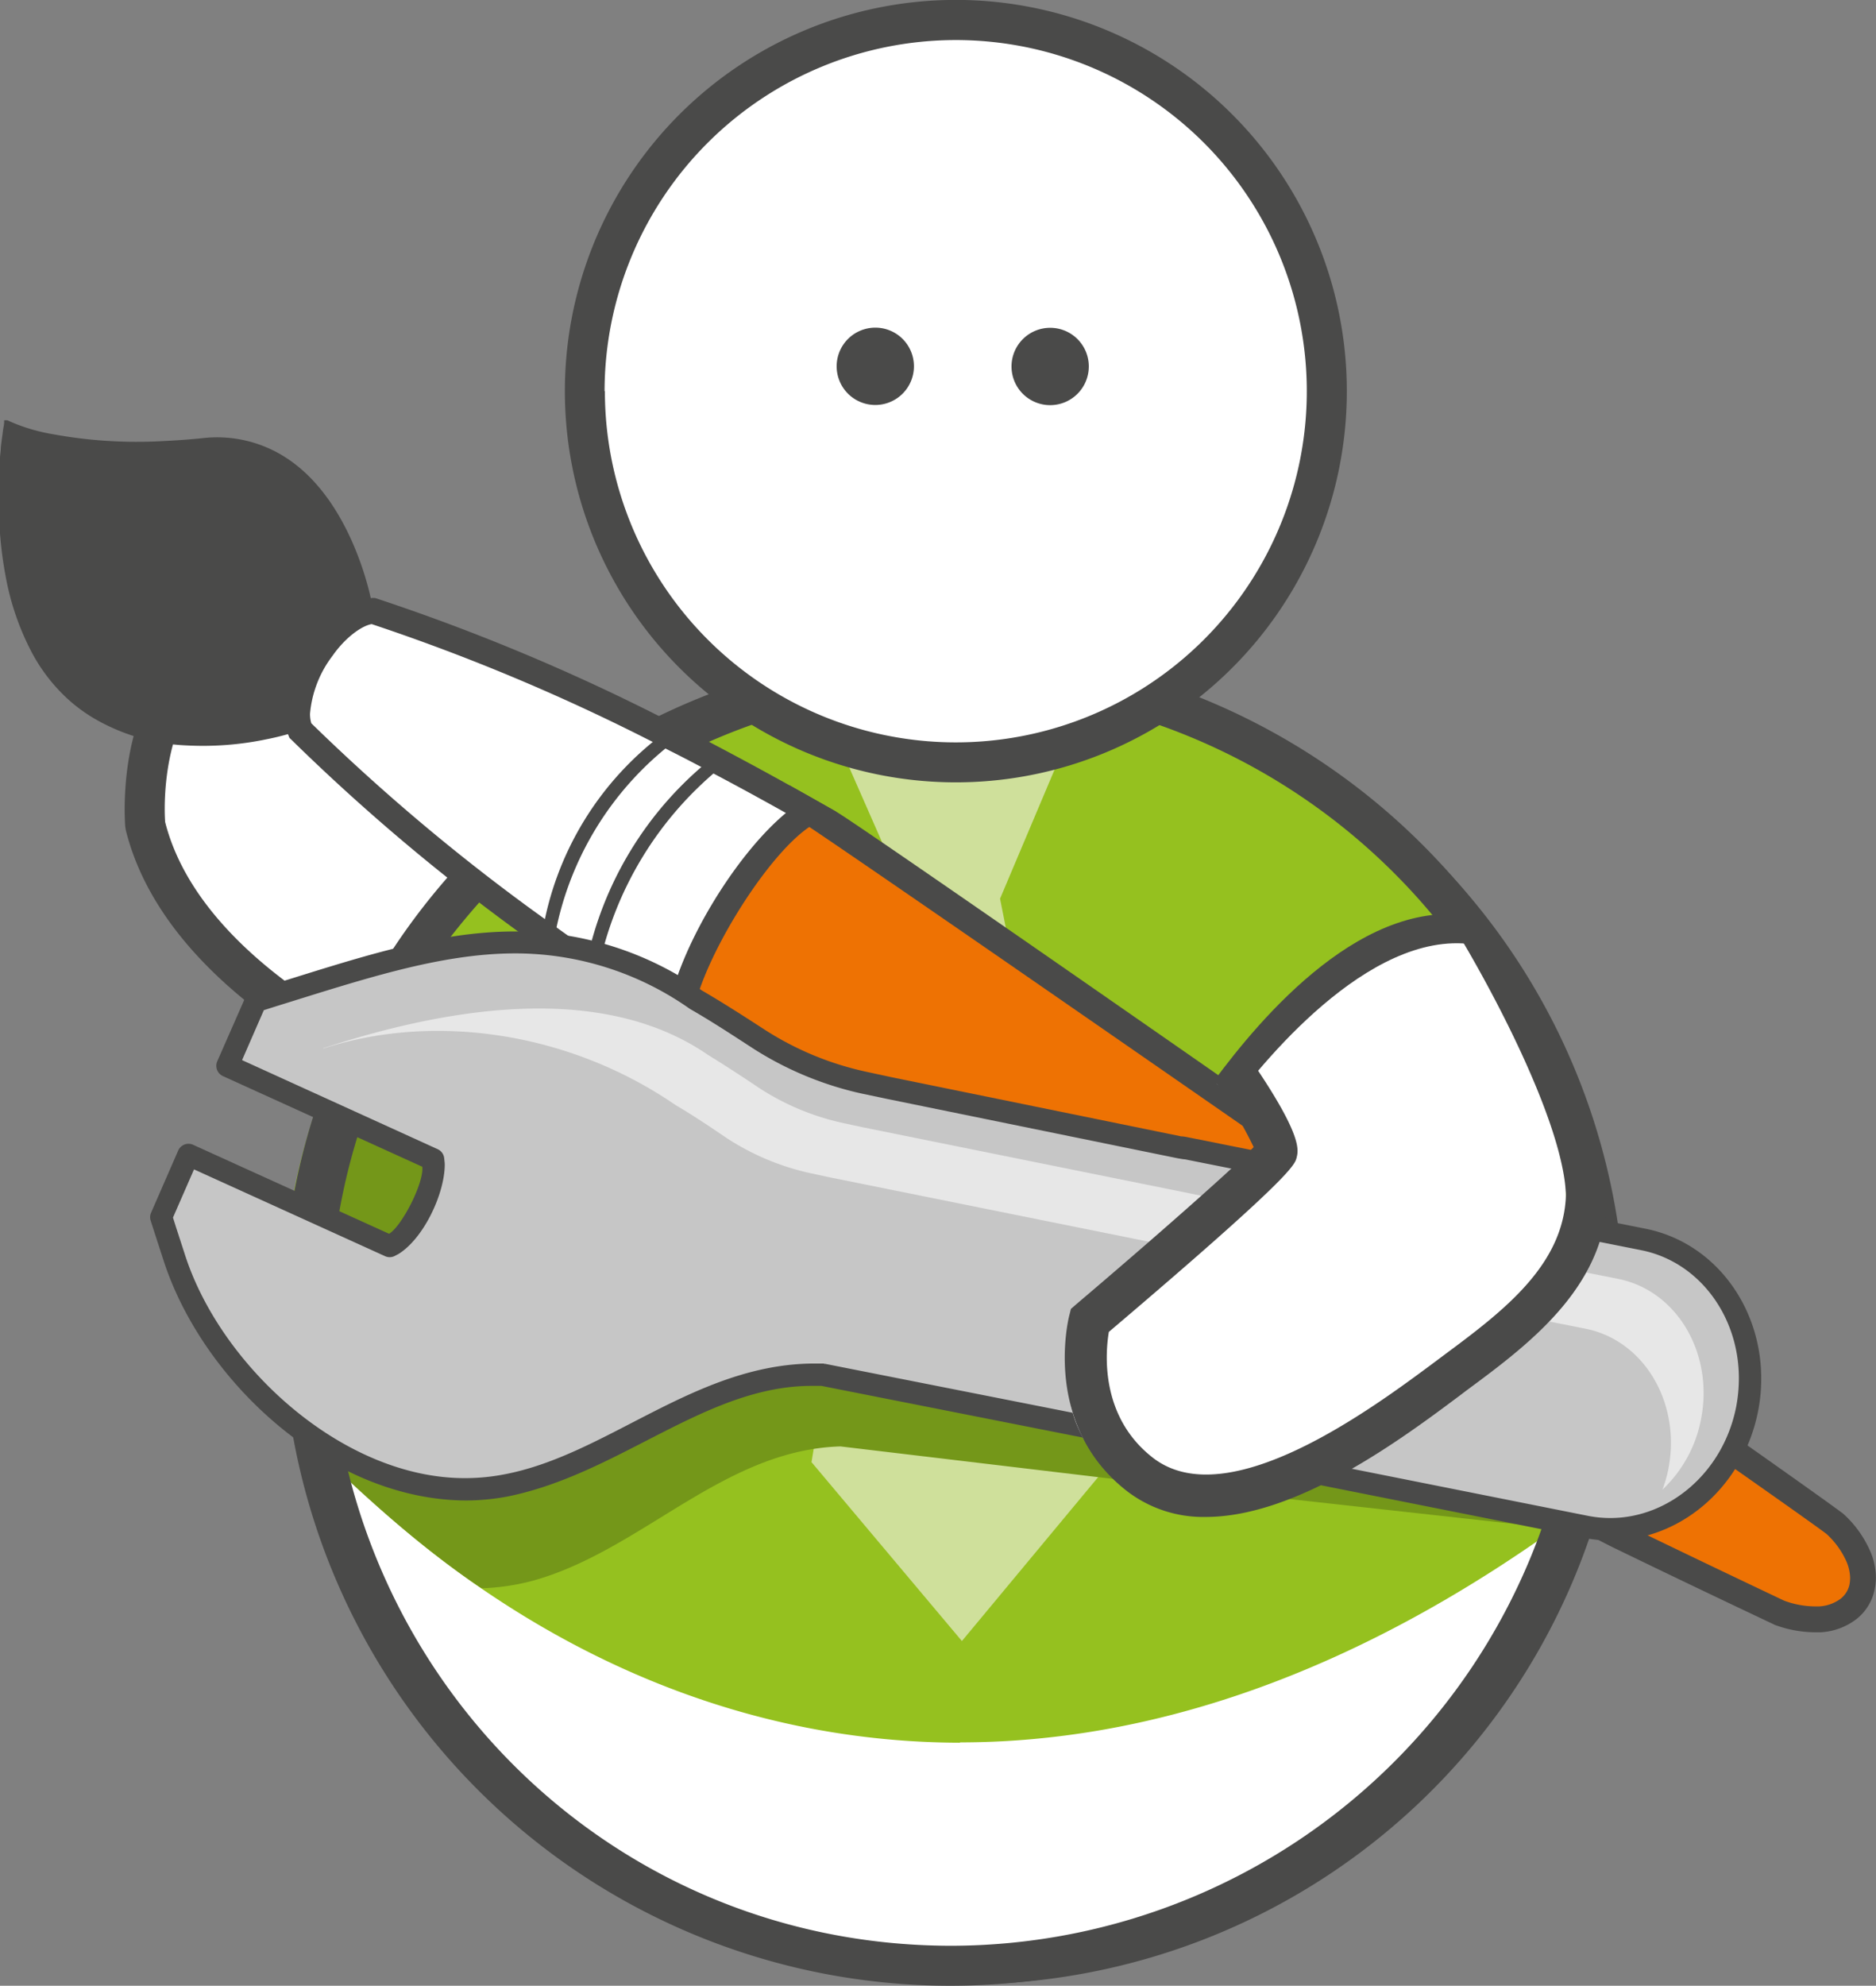
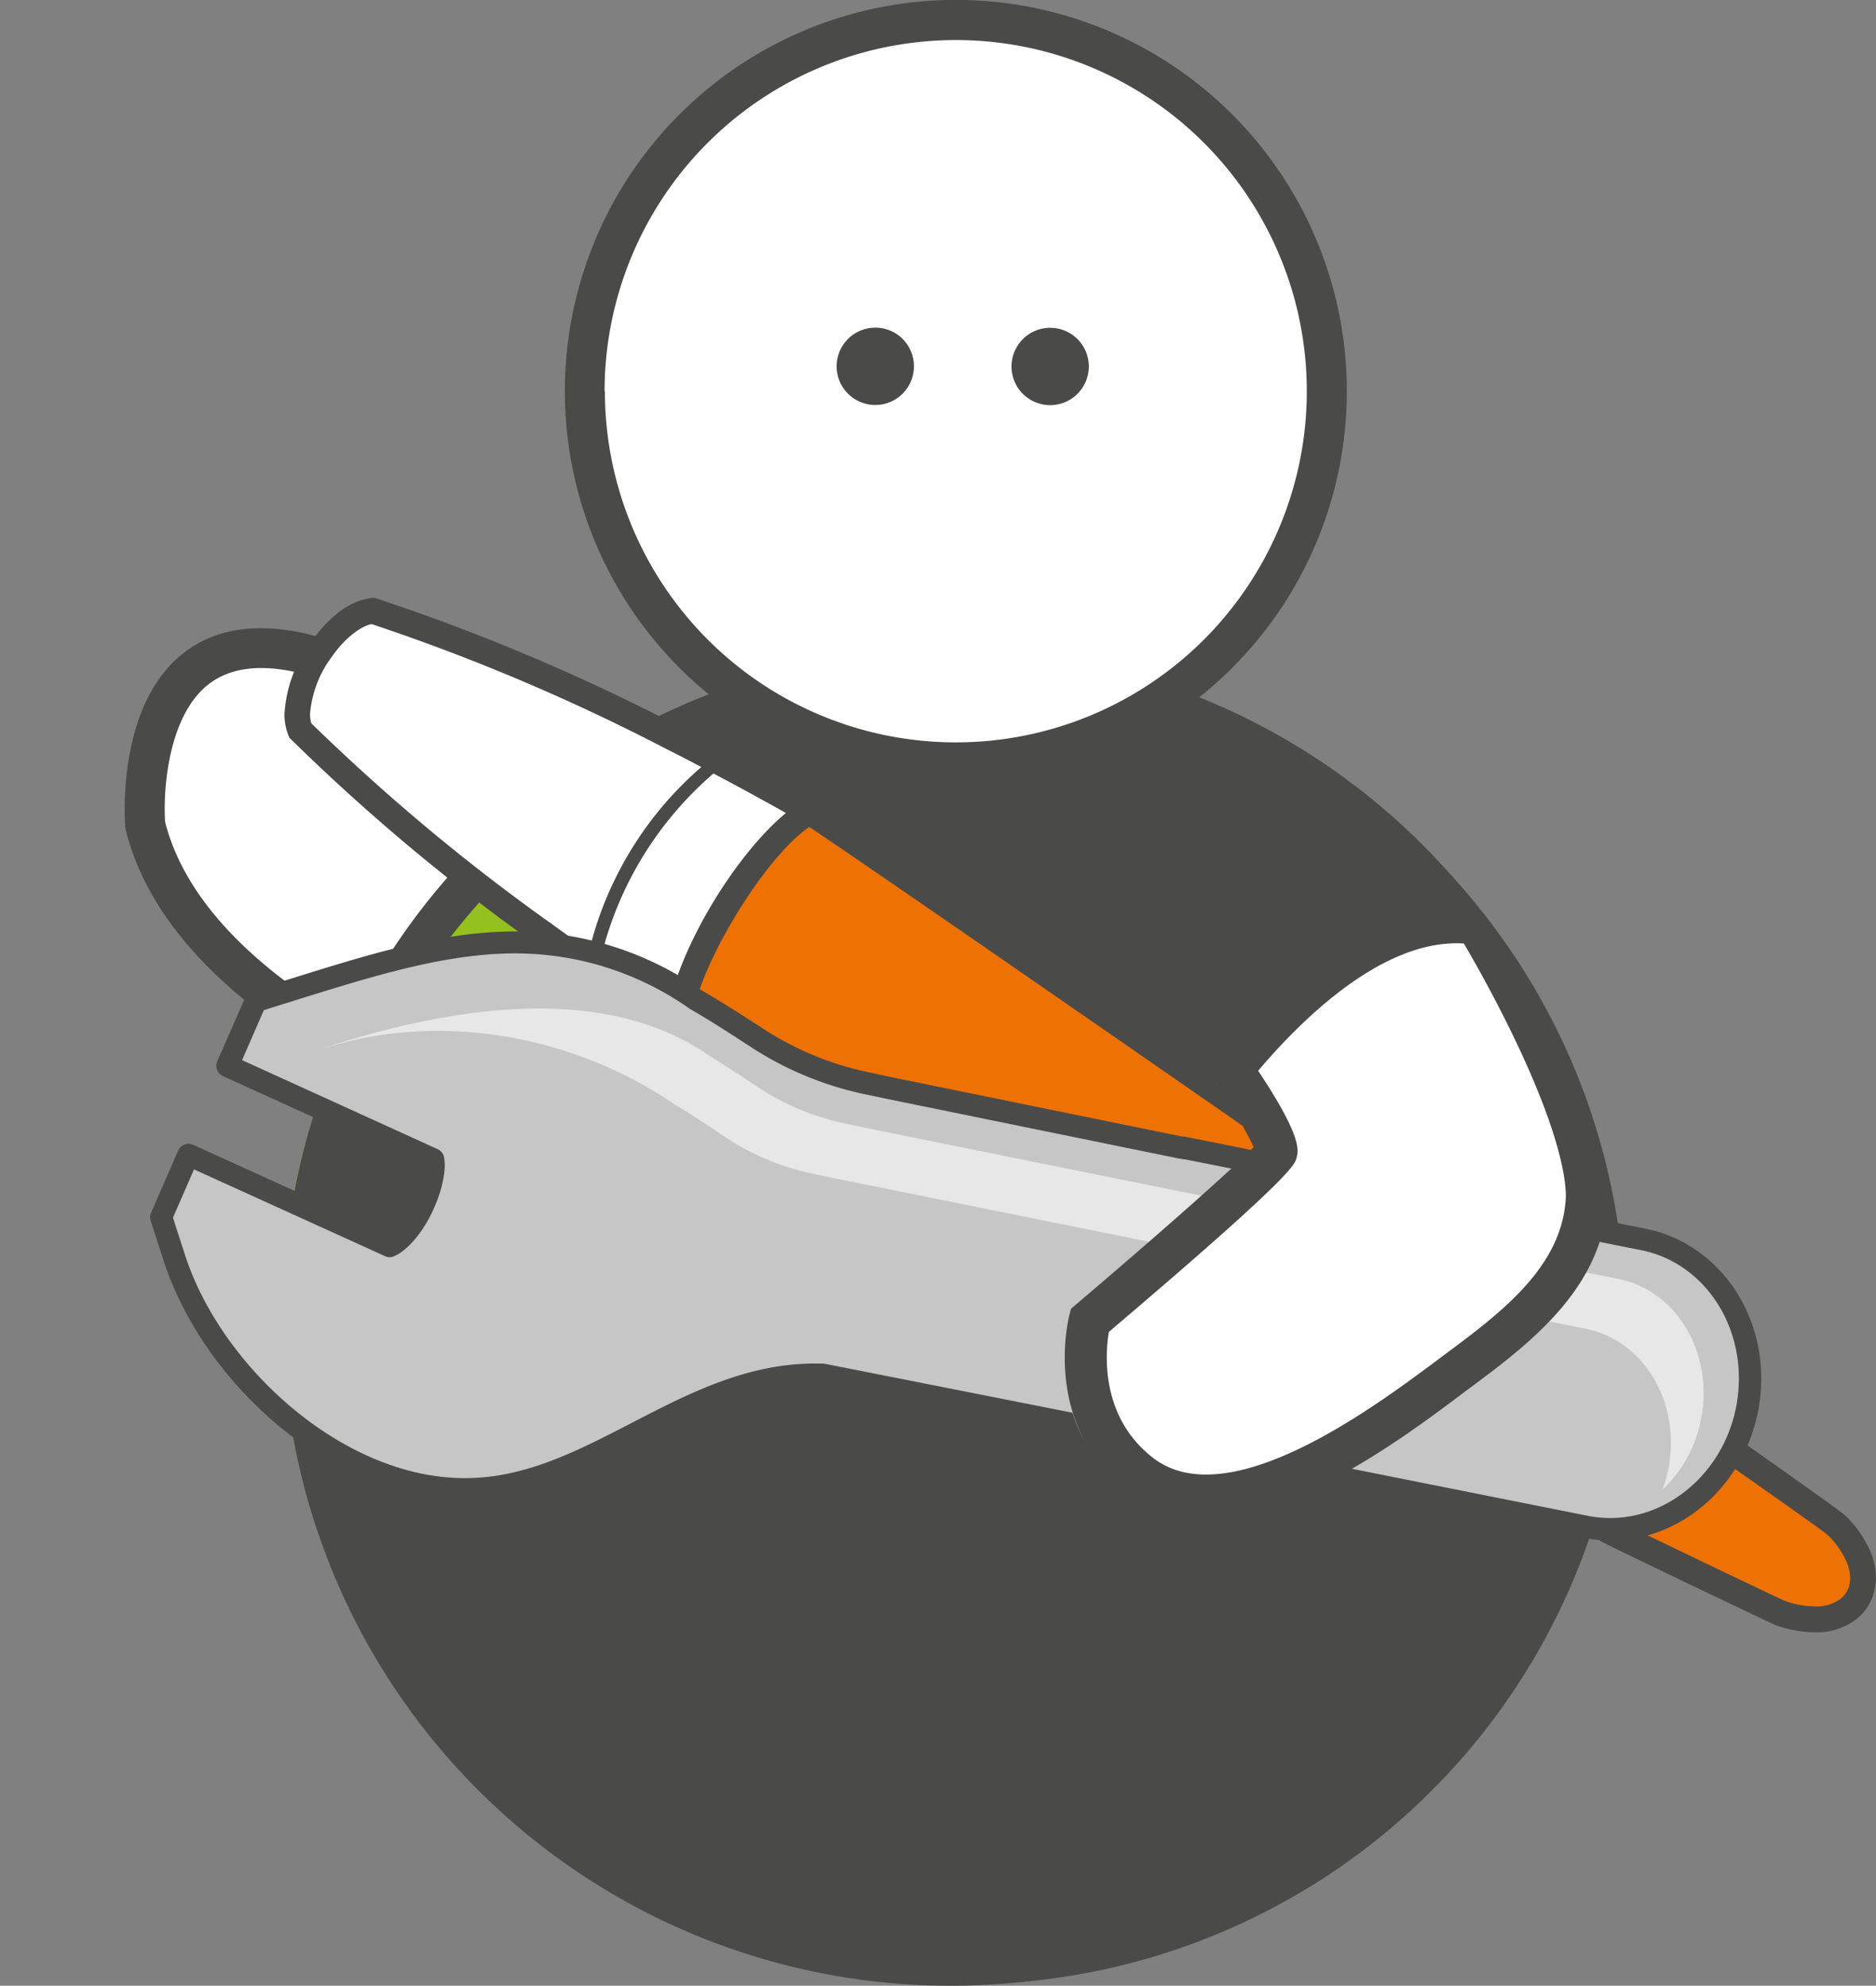
<svg xmlns="http://www.w3.org/2000/svg" viewBox="0 0 229.16 242.42">
  <rect x="0" y="0" width="229.16" height="242.42" fill="#808080" stroke="none" />
  <defs>
    <style>.cls-1{fill:#fff;}.cls-2{fill:#95c11f;}.cls-3{fill:#cfe09b;}.cls-4{fill:#749719;}.cls-10,.cls-4,.cls-9{fill-rule:evenodd;}.cls-5{fill:#76b82a;}.cls-6{fill:#2e2d2c;}.cls-7{fill:#4a4a49;}.cls-8{fill:#ee7203;}.cls-9{fill:#c6c6c6;}.cls-10{fill:#e7e7e7;}</style>
  </defs>
  <title>Element 7</title>
  <g id="Ebene_2" data-name="Ebene 2">
    <g id="Ebene_1-2" data-name="Ebene 1">
      <path class="cls-1" d="M196.89,161.5a79.15,79.15,0,1,1-79.15-79.15,79.14,79.14,0,0,1,79.15,79.15" />
-       <path class="cls-2" d="M38.44,171.25s61.09,78.64,152.88,10.38c0,0,12.49-79.15-56.95-96.21l-43.54.45L78.47,92.34s-47.1,25.37-40,78.91" />
      <path class="cls-2" d="M117.26,212.75c-50.93-.11-81.14-39.25-81.4-39.5l2.57-2,3.24-.43-3.24.43-2.57,2-.54-.7-.12-.87a86,86,0,0,1-.75-11.22c.16-48.33,42.21-70.8,42.5-71l13.1-6,44.7-1.34.39.09c26.44,6.45,41.83,22,50.21,38.69s10.09,34.63,10.1,46.69a102.14,102.14,0,0,1-.91,14.51l-.21,1.32-1.06.79c-28.21,21-53.91,28.5-76,28.5Zm-71.1-37.82A112.83,112.83,0,0,0,61.3,187.71c13.21,9.3,32.27,18.53,56,18.53,20.29,0,44.12-6.73,71-26.4a105.41,105.41,0,0,0,.67-12.21c0-11.45-1.68-28.41-9.42-43.76S158.36,94.82,134,88.68l-42.32.43L80,95.21s-.53.29-1.59.94-2.57,1.64-4.42,3A89,89,0,0,0,60.5,111.28C50.67,122.15,41,138.37,41,160.46a77.78,77.78,0,0,0,.58,9.46c.75.9,2.28,2.66,4.61,5" />
      <polygon class="cls-3" points="122.16 109.71 129.2 93.06 103.37 92.86 109.54 106.89 110.49 109.06 99.13 178.5 117.5 200.34 135.76 178.38 122.16 109.71" />
      <path class="cls-4" d="M143.92,145.59,108,141.09l-3.16-.43a39.23,39.23,0,0,1-13.12-4.29c-2.64-1.44-5.31-2.89-8-4.21-12.8-7.22-24.81-6.25-36.34-2.61-3.22,5.84-4.9,12.5-6.51,20L53.13,154l.1.56c.5,2.64-1.89,8.67-4.14,10.14l-.43.27-9.43-3.44c-.22,4.58-1.45,10.11-.79,15.19,0,0,10,10.26,20.39,17.18A28,28,0,0,0,65,193c13.35-3.66,23.31-16,37.67-16.42L139.78,181c.26.05.51.1.77.13l49.82,5.51c.4-.3,2,.06,2.37-.23a116.24,116.24,0,0,0-1-35.15l-46.91-5.65-.9-.06" />
-       <polygon class="cls-5" points="68.37 105.55 72.99 137.66 83.44 137.14 85.64 125.5 88.98 112.67 90.05 104.52 68.37 105.55" />
-       <path class="cls-6" d="M66,105.9l-.39-2.66,27.29-1.3-1.47,11.2L88,126l-2.55,13.54-14.6.71Zm9.14,29.2,6.31-.3,1.87-9.92,3.3-12.67.68-5.11-16.08.76Z" />
      <path class="cls-1" d="M48.14,130.38l-.5-.22c-3.63-1.6-25.63-12-29.89-29.43,0,0-2.57-31.25,26.2-18.56l4.24,5.39L61,104.73Z" />
      <path class="cls-7" d="M37.36,127.42c-8.4-5.25-19-14-22-26.11l-.06-.38c-.05-.62-1.16-15.32,7.61-21.57,5.26-3.74,12.66-3.55,22,.58l.56.24,4.62,5.87,13.77,18.43-14.59,29-2.65-1.13a76.22,76.22,0,0,1-9.28-5M20.17,100.34c2.63,10.39,12.19,18.2,19.77,22.93A76,76,0,0,0,47,127.18L58.16,105,46.23,89l-3.82-4.86c-7.38-3.15-13-3.42-16.64-.82-5.33,3.8-5.85,13.38-5.6,17" />
-       <path class="cls-7" d="M37,161.5a80.77,80.77,0,1,1,80.77,80.76A80.78,80.78,0,0,1,37,161.5m3.26,0A77.52,77.52,0,1,0,117.74,84,77.6,77.6,0,0,0,40.23,161.5" />
+       <path class="cls-7" d="M37,161.5a80.77,80.77,0,1,1,80.77,80.76A80.78,80.78,0,0,1,37,161.5m3.26,0" />
      <path class="cls-7" d="M34.49,160.84a81.59,81.59,0,1,1,81.6,81.58,81.6,81.6,0,0,1-81.6-81.58m5.74,0c.08,42.35,33.5,76.63,75.86,76.7a76.7,76.7,0,1,0-76.71-76.7Z" />
      <path class="cls-1" d="M162,47.76A45.31,45.31,0,1,1,116.71,2.45,45.31,45.31,0,0,1,162,47.76" />
      <path class="cls-7" d="M69,47.75a47.76,47.76,0,1,1,47.75,47.76A47.76,47.76,0,0,1,69,47.75m4.89,0A42.87,42.87,0,1,0,116.71,4.89,42.92,42.92,0,0,0,73.85,47.75" />
      <path class="cls-1" d="M152.78,41.25c0,18-14.09,32.65-31.48,32.65S89.82,59.28,89.82,41.25,103.92,8.58,121.3,8.58s31.48,14.63,31.48,32.67" />
      <path class="cls-7" d="M111.64,44.73A4.72,4.72,0,1,1,106.93,40a4.71,4.71,0,0,1,4.71,4.72" />
      <path class="cls-7" d="M133,44.73a4.72,4.72,0,1,1-4.7-4.71,4.71,4.71,0,0,1,4.7,4.71" />
      <path class="cls-2" d="M110.53,121.74l-.08.08c-2.71-1.1-5.41-2.18-8.06-3.19-.54-.21-1.07-.42-1.61-.61-1.54-.59-3.08-1.16-4.59-1.71l-1.65-.6a268.08,268.08,0,0,0-32.25-9.52,90,90,0,0,0-12,14.87A249,249,0,0,0,82.7,142l1.52.84c1.42.77,2.86,1.55,4.32,2.32.5.27,1,.54,1.53.8,2.51,1.32,5.09,2.63,7.7,3.93a.47.47,0,0,0,0,.16l1,.47,1.12.55c2.8,1.35,51.53,20.45,87,34.24,2.22-1.67,4.45-3.4,6.7-5.25a102.49,102.49,0,0,0,.13-15.16c-36.78-19.35-78.54-41.17-81-42.22l-2.14-.89" />
      <path class="cls-8" d="M80.08,123.66c0-1.47,14.73-25.55,16-26.26l2,1.14c4.1,2.35,120.13,83,126,87.42a11.91,11.91,0,0,1,2.94,4,6.27,6.27,0,0,1,.46,3.66,4.54,4.54,0,0,1-1.67,2.74,6.23,6.23,0,0,1-3.46,1.26,11.86,11.86,0,0,1-4.94-.76q-10-4.72-19.68-9.41C191.27,184.37,86,127.49,82,124.92l-1-.67-.89-.59" />
      <path class="cls-7" d="M216.73,198.33q-10-4.72-19.69-9.42C190.4,185.7,85.37,129,81.14,126.24l-1-.67-.89-.58.87-1.33.75,0-.75,0L79.21,125l-.74-.5,0-.88a5,5,0,0,1,.67-1.88c.34-.69.8-1.55,1.37-2.57,1.13-2,2.66-4.64,4.31-7.38,3.29-5.47,7-11.39,8.91-14A6,6,0,0,1,95.35,96l.6-.22.59.15,5.62,3.17c4.36,2.51,116.86,81,123,85.7a13.39,13.39,0,0,1,3.3,4.58,8.28,8.28,0,0,1,.69,3.24A7.42,7.42,0,0,1,229,194a6.12,6.12,0,0,1-2.23,3.66,7.89,7.89,0,0,1-4.34,1.61c-.27,0-.55,0-.82,0a14.47,14.47,0,0,1-4.91-.94M82.87,123.6C86.59,126,192.13,183,198.42,186.06c6.46,3.13,13,6.26,19.52,9.35a11.09,11.09,0,0,0,3.7.7l.58,0a4.82,4.82,0,0,0,2.61-.93,3,3,0,0,0,1.1-1.78,5,5,0,0,0,.07-.75,5.36,5.36,0,0,0-.44-2,10.18,10.18,0,0,0-2.44-3.38c-5.67-4.35-122-85.13-125.79-87.31l-.88-.49-.08.11c-.47.66-1.11,1.59-1.84,2.71-1.47,2.24-3.34,5.21-5.2,8.24-3.06,5-6.19,10.38-7.29,12.57l.83.55" />
-       <path class="cls-7" d="M.51,51.31c0,.06,0,.14,0,.23,0,.28-.11.69-.17,1.21S.17,53.91.1,54.64c0,.37-.07.76-.1,1.17v9.31q.06.8.15,1.62c.13,1.19.31,2.4.54,3.62A32.35,32.35,0,0,0,3.91,79.7a21.2,21.2,0,0,0,4.44,5.7,19.61,19.61,0,0,0,3,2.22A24.37,24.37,0,0,0,22.77,91a38,38,0,0,0,9.79-.75,32.51,32.51,0,0,0,4.14-1.1,5.09,5.09,0,0,1-.37-1.92A8.36,8.36,0,0,1,36.6,85a13.49,13.49,0,0,1,.78-2.38,17.92,17.92,0,0,1,1.21-2.34,19.8,19.8,0,0,1,1.53-2.15,15.67,15.67,0,0,1,1.75-1.79,9.94,9.94,0,0,1,1.86-1.25,5.23,5.23,0,0,1,1.87-.55,36.85,36.85,0,0,0-2-7c-1.53-3.89-4.09-8.49-8.2-11.35A15.47,15.47,0,0,0,24.67,53.5c-1.71.17-3.3.28-4.81.35A56.63,56.63,0,0,1,6.42,53,21.93,21.93,0,0,1,.9,51.31Z" />
      <path class="cls-1" d="M98.93,99.09q-5.3-3-10.46-5.74L87,92.54,82.65,90.3l-1.55-.78A246.8,246.8,0,0,0,45.6,74.58c-4.91.37-10.82,10.06-8.9,14.59A246.71,246.71,0,0,0,66.24,113.9l1.39,1c1.31.94,2.63,1.88,4,2.81.45.33.92.66,1.4,1q4.78,3.33,9.9,6.66c.23-7.37,9.56-22.69,16-26.27" />
      <path class="cls-7" d="M82.05,126.68c-3.42-2.22-6.74-4.45-9.92-6.67-.49-.33-1-.67-1.42-1-1.36-.94-2.69-1.88-4-2.83-.46-.34-.94-.67-1.39-1A247.72,247.72,0,0,1,35.58,90.29l-.22-.21-.12-.29a6.74,6.74,0,0,1-.49-2.65,16.46,16.46,0,0,1,3.33-8.92c2-2.66,4.41-4.92,7.4-5.22l.3,0,.3.09a250.32,250.32,0,0,1,35.73,15l1.56.79c1.42.74,2.87,1.48,4.33,2.26.51.26,1,.53,1.51.8q5.19,2.76,10.49,5.76l-.77,1.38.77-1.38,2.46,1.4-2.47,1.36C94,103.38,84.47,119,84.49,125.41l-.09,2.81ZM67.19,112.63c.43.33.89.66,1.36,1,1.31.93,2.62,1.86,4,2.81.44.32.9.63,1.38,1q3.8,2.64,7.8,5.28C83.37,115,90,104.23,96,99.25q-4.17-2.34-8.28-4.52l-1.49-.79q-2.16-1.16-4.29-2.23l-1.54-.79a247.81,247.81,0,0,0-35-14.73c-1.3.23-3.29,1.73-4.78,3.87a13.58,13.58,0,0,0-2.75,7.08,3.91,3.91,0,0,0,.16,1.16,246,246,0,0,0,29.13,24.33" />
-       <path class="cls-7" d="M67.63,114.92l-1.39-1A38.11,38.11,0,0,1,81.1,89.52h0l1.56.78a38.69,38.69,0,0,0-15,24.62" />
      <path class="cls-7" d="M88.47,93.34,87,92.54A43.07,43.07,0,0,0,71.6,117.72c.46.33.93.66,1.41,1A42.93,42.93,0,0,1,88.47,93.34" />
      <path class="cls-9" d="M48.07,151.89l-.44.24L23,141l-3.32,7.61.54,1.72c.33,1,.65,2,1,3.07,5,15.81,23.16,31.35,40.52,28,13.59-2.63,24.48-14.18,38.82-13.49l36.7,7.25a5.88,5.88,0,0,0,.75.19l55.72,11.1c8.93,1.77,17.73-4.64,19.66-14.33s-3.75-19-12.68-20.77L145,140.2c-.3-.06-.59-.08-.89-.12l-35.5-7.25-3.12-.67a39.2,39.2,0,0,1-12.75-5.28c-2.53-1.64-5.08-3.28-7.71-4.81-17.74-11.9-33-6.25-51.68-.5l-2.11.66-3.44,7.9,25.14,11.41.06.56c.29,2.67-2.55,8.5-4.91,9.79" />
      <path class="cls-7" d="M193.45,187.71l-55.7-11.09c-.37-.07-.65-.16-.77-.19l-36.64-7.24c-.34,0-.69,0-1,0-13-.11-23.58,10.72-37.32,13.5a27.93,27.93,0,0,1-5.13.49c-16.59-.09-32.17-14.53-36.94-29.39l-1-3.08L18.4,149a1.32,1.32,0,0,1,.05-.94l3.32-7.61a1.38,1.38,0,0,1,.76-.72,1.34,1.34,0,0,1,1,0l24,10.89c1.53-.91,4.22-6.11,4.06-8.11v-.07L27.21,131.36a1.38,1.38,0,0,1-.68-1.78L30,121.69a1.37,1.37,0,0,1,.84-.76l2.12-.65c10.56-3.26,20.19-6.57,30-6.57a39.56,39.56,0,0,1,22.75,7.19c2.67,1.55,5.24,3.21,7.77,4.85a37.55,37.55,0,0,0,12.29,5.08l3.11.67,35.42,7.23c.24,0,.57.06,1,.15L201,150c8.46,1.69,14.15,9.51,14.14,18.29a20.17,20.17,0,0,1-.4,4.06c-1.83,9.18-9.46,15.7-18,15.71a16.45,16.45,0,0,1-3.26-.32M100.64,166.5l.17,0,36.79,7.27c.29.08.49.15.66.18L194,185.06a14,14,0,0,0,2.73.26c7.11,0,13.74-5.52,15.34-13.53a18.58,18.58,0,0,0,.34-3.53c0-7.64-4.91-14.25-11.95-15.64l-55.73-11.09c-.19,0-.46-.06-.89-.13l-35.51-7.25-3.13-.66A41,41,0,0,1,92,128c-2.53-1.64-5-3.27-7.72-4.83a37,37,0,0,0-21.32-6.78c-9.19,0-18.59,3.16-29.21,6.45l-1.52.48-2.66,6.1L53.48,140.3a1.37,1.37,0,0,1,.78,1.1l.06.56a5,5,0,0,1,0,.55c-.16,3.53-2.63,8.7-5.63,10.57l-.44.23a1.34,1.34,0,0,1-1.2.05L23.7,142.76l-2.57,5.88.39,1.24c.33,1,.65,2,1,3.07,4.32,13.8,19.41,27.58,34.36,27.5a24.92,24.92,0,0,0,4.62-.44c12.63-2.34,23.34-13.44,37.83-13.55.42,0,.86,0,1.33,0" />
      <path class="cls-10" d="M39.5,128c13.44-4.36,29.89-2.09,43,6.89,2.12,1.25,4.16,2.61,6.2,4a30.67,30.67,0,0,0,10.24,4.32l2.51.54L157.24,155c.24,0,.48.06.72.11l35.72,7.1c7.18,1.43,11.71,9.11,10.11,17.17a16.37,16.37,0,0,1-.71,2.47,15.9,15.9,0,0,0,4.7-8.56c1.6-8.05-2.93-15.73-10.11-17.16L161.94,149c-.23,0-.47-.07-.71-.1L105.4,137.62l-2.51-.54a30.8,30.8,0,0,1-10.25-4.32c-2-1.35-4.08-2.7-6.19-4-13.48-9.25-33-5.35-46.95-.8" />
      <path class="cls-1" d="M148.65,132.32s5.68,6.49,5.32,8S131.26,162,131.26,162s-4,11.12,5.1,18.2c10.7,8.35,29-5.24,37.6-11.64S193.25,156,191,143.32c-1.47-8.41-8-21.15-12.83-29.23-1.58-2.63-5.74-1.25-8.51.06a26.06,26.06,0,0,0-2.63,1.44" />
      <path class="cls-7" d="M191.28,144.72c.39,9.37-7.52,15.25-15.2,20.94l-.8.6c-7.58,5.64-25.33,18.83-34.48,11.68-6.48-5.05-5.76-12.88-5.35-15.34,22.39-19,22.72-20.4,22.94-21.29s.64-2.59-4.75-10.66l-4.28,2.85a50.22,50.22,0,0,1,3.78,6.54c-2.54,2.66-12.54,11.44-21.7,19.21l-.62.54-.2.79c-.14.54-3.27,13.39,7,21.42a15.28,15.28,0,0,0,9.67,3.19c11.14,0,24-9.56,31-14.8l.79-.6c8-5.9,17.69-13.14,17.28-25.07Z" />
      <path class="cls-7" d="M180.79,112c-14-3.17-26.91,12.43-32.42,19.85l1.87,3.2c4.65-6.25,18.09-22.43,30.76-19.56Z" />
    </g>
  </g>
</svg>